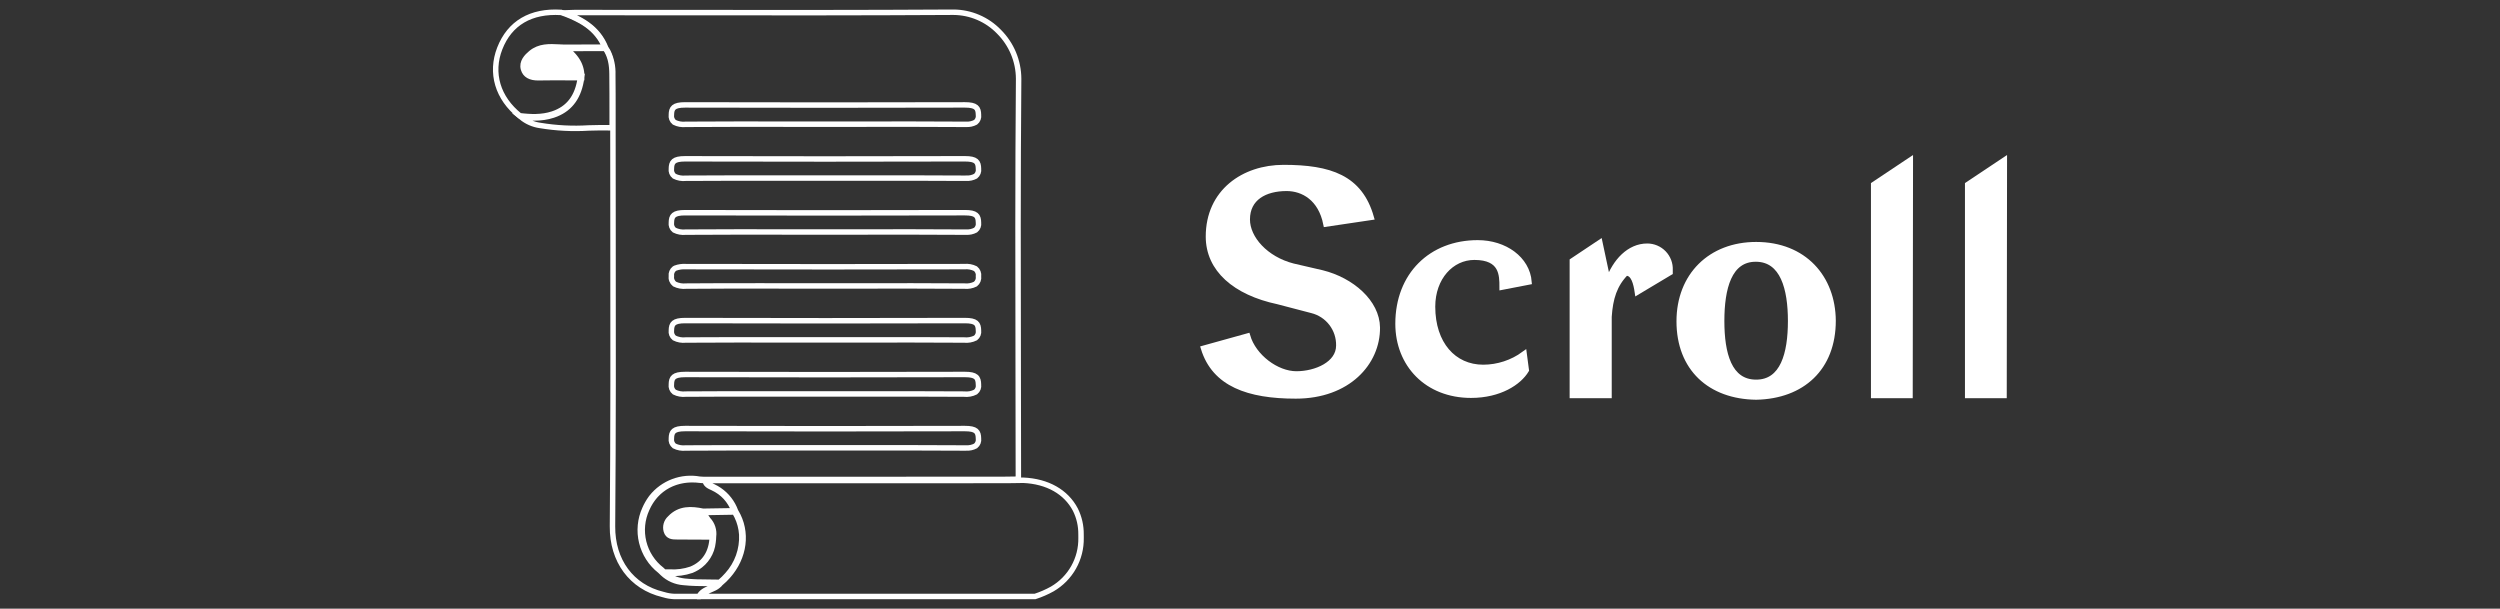
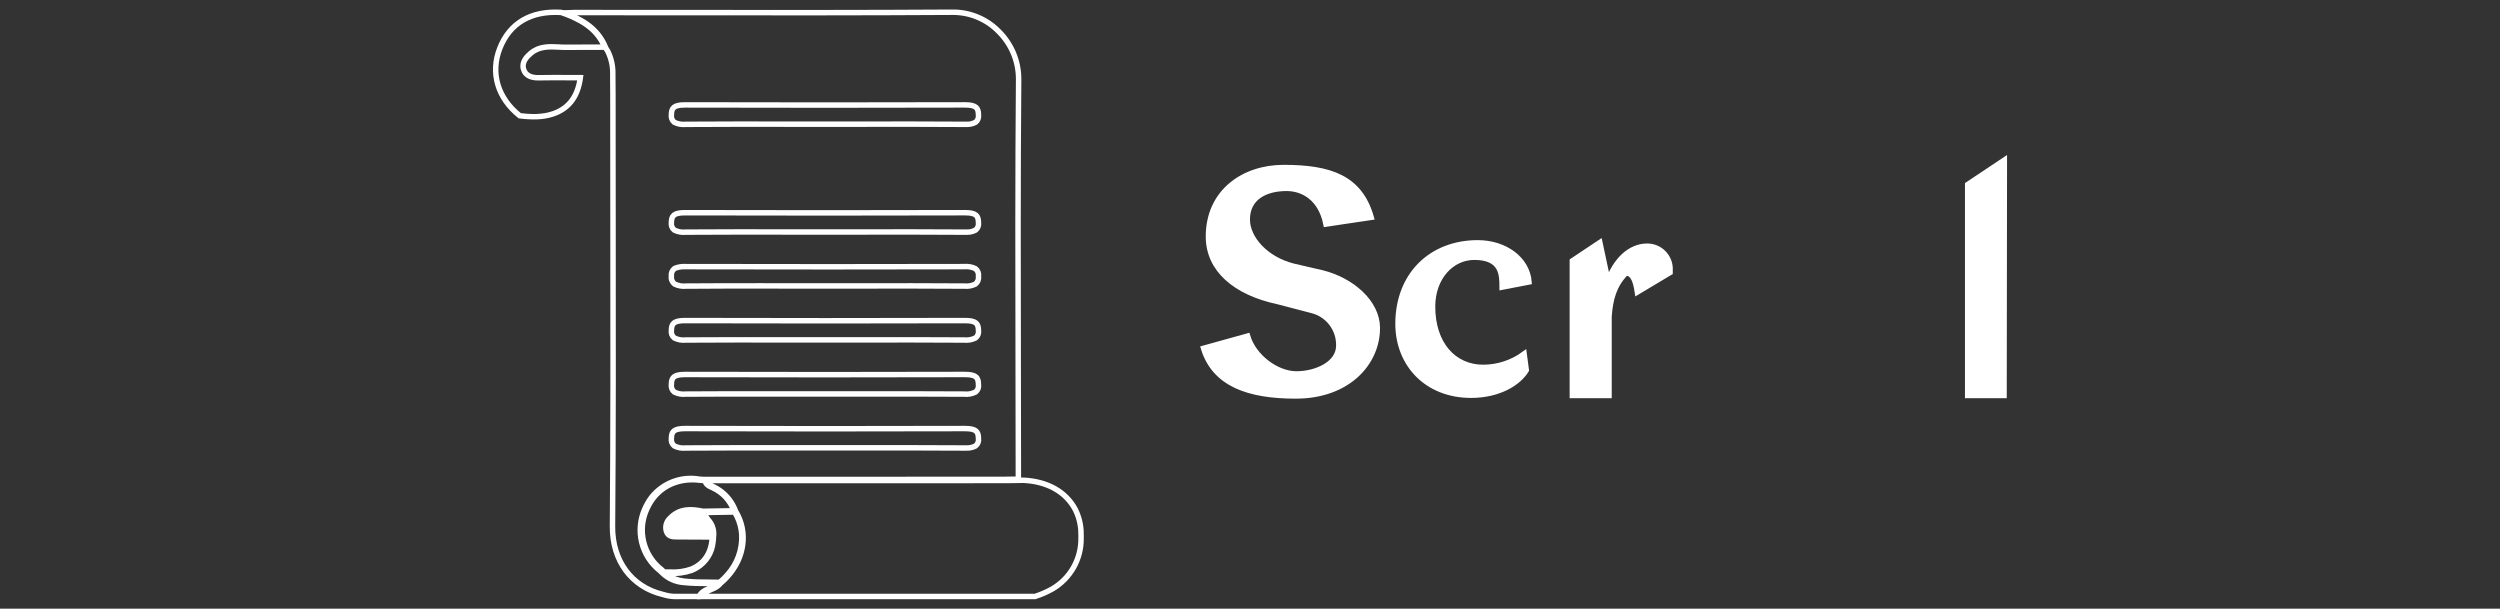
<svg xmlns="http://www.w3.org/2000/svg" width="230" height="56" viewBox="0 0 230 56" fill="none">
  <rect x="0" y="0" width="230" height="56" fill="#333333" stroke="none" />
  <path d="M126.149 19.994L121.992 20.612C121.515 18.225 119.886 17.326 118.369 17.326C116.375 17.326 114.746 18.197 114.746 20.191C114.746 21.932 116.431 23.842 118.959 24.488L121.627 25.106C124.351 25.78 126.683 27.803 126.711 30.134C126.739 33.364 124.015 36.425 119.211 36.425C114.858 36.425 111.74 35.33 110.729 32.044L114.774 30.92C115.335 32.83 117.442 34.404 119.268 34.404C121.065 34.404 123.172 33.504 123.172 31.791C123.187 31.052 122.951 30.33 122.502 29.743C122.053 29.156 121.417 28.739 120.7 28.561L117.583 27.746C113.622 26.904 111.179 24.769 111.179 21.764C111.179 17.635 114.437 15.416 118.088 15.416C122.357 15.416 125.11 16.343 126.149 19.994Z" fill="white" stroke="white" stroke-width="0.502" stroke-miterlimit="10" />
  <path d="M135.332 36.358C131.288 36.358 128.62 33.522 128.62 29.785C128.62 25.292 131.681 22.343 135.95 22.343C138.45 22.343 140.501 23.831 140.669 25.938L138.198 26.415C138.198 25.291 138.198 23.663 135.642 23.663C133.535 23.663 131.793 25.517 131.793 28.213C131.793 31.64 133.732 33.803 136.456 33.803C137.81 33.799 139.128 33.367 140.22 32.567L140.416 34.055C139.742 35.179 137.973 36.358 135.332 36.358Z" fill="white" stroke="white" stroke-width="0.502" stroke-miterlimit="10" />
  <path d="M148.028 29.14V36.386H144.657V24L147.185 22.314L147.944 25.882C148.59 24.028 149.91 22.652 151.539 22.652C151.823 22.651 152.104 22.707 152.366 22.818C152.628 22.929 152.864 23.091 153.061 23.296C153.258 23.501 153.411 23.744 153.512 24.01C153.612 24.275 153.658 24.559 153.645 24.843V25.067L150.64 26.865C150.528 26.107 150.303 25.067 149.572 25.124C148.533 26.191 148.14 27.426 148.028 29.14Z" fill="white" stroke="white" stroke-width="0.502" stroke-miterlimit="10" />
-   <path d="M161.565 22.51C157.38 22.51 154.487 25.346 154.487 29.56C154.487 33.885 157.324 36.469 161.565 36.525C165.806 36.441 168.643 33.857 168.643 29.503C168.615 25.543 165.975 22.51 161.565 22.51ZM161.565 35.177C159.065 35.177 158.391 32.537 158.391 29.531C158.391 26.526 159.065 23.802 161.565 23.83C164.036 23.858 164.739 26.554 164.739 29.531C164.739 32.537 164.036 35.177 161.565 35.177Z" fill="white" stroke="white" stroke-width="0.502" stroke-miterlimit="10" />
-   <path d="M172.378 16.978L175.748 14.73L175.72 36.386H172.378V16.978Z" fill="white" stroke="white" stroke-width="0.502" stroke-miterlimit="10" />
  <path d="M181.027 16.978L184.398 14.73L184.37 36.386H181.027V16.978Z" fill="white" stroke="white" stroke-width="0.502" stroke-miterlimit="10" />
  <path d="M51.432 4.329C50.548 4.284 49.633 4.237 48.856 4.88C48.468 5.202 47.973 5.705 48.163 6.36C48.182 6.424 48.206 6.487 48.236 6.548C48.244 6.564 48.255 6.578 48.264 6.594C48.286 6.635 48.31 6.674 48.337 6.711C48.349 6.727 48.365 6.74 48.377 6.755C48.405 6.788 48.435 6.82 48.467 6.849C48.483 6.862 48.501 6.873 48.517 6.885C48.552 6.913 48.588 6.938 48.626 6.961C48.644 6.972 48.666 6.98 48.686 6.99C48.727 7.012 48.769 7.031 48.812 7.047C48.835 7.056 48.861 7.062 48.885 7.069C48.93 7.083 48.975 7.098 49.025 7.108C49.053 7.114 49.085 7.118 49.115 7.122C49.164 7.13 49.212 7.138 49.264 7.143C49.3 7.146 49.34 7.147 49.378 7.148C49.417 7.15 49.453 7.154 49.494 7.154C49.516 7.154 49.538 7.154 49.56 7.153C50.482 7.134 51.422 7.139 52.329 7.144C52.596 7.145 52.862 7.146 53.128 7.147C53.216 7.147 53.304 7.148 53.392 7.148C53.386 7.193 53.378 7.237 53.371 7.281C53.363 7.335 53.355 7.389 53.346 7.441C53.336 7.495 53.324 7.547 53.313 7.599C53.303 7.65 53.293 7.701 53.281 7.75C53.269 7.802 53.255 7.851 53.241 7.901C53.228 7.949 53.216 7.997 53.202 8.044C53.187 8.093 53.17 8.139 53.154 8.187C53.139 8.232 53.125 8.278 53.108 8.322C53.091 8.369 53.072 8.413 53.053 8.458C53.036 8.501 53.019 8.544 53 8.585C52.98 8.629 52.959 8.671 52.938 8.713C52.918 8.753 52.899 8.794 52.878 8.833C52.856 8.874 52.831 8.914 52.808 8.954C52.786 8.991 52.765 9.029 52.742 9.065C52.717 9.104 52.69 9.141 52.663 9.179C52.639 9.213 52.616 9.249 52.591 9.282C52.563 9.319 52.533 9.353 52.504 9.389C52.478 9.42 52.453 9.453 52.425 9.484C52.395 9.518 52.362 9.551 52.33 9.584C52.301 9.613 52.275 9.643 52.245 9.671C52.211 9.703 52.175 9.733 52.14 9.764C52.11 9.79 52.081 9.818 52.05 9.843C52.013 9.873 51.973 9.901 51.934 9.93C51.903 9.953 51.873 9.978 51.84 10.001C51.799 10.029 51.755 10.055 51.713 10.082C51.68 10.102 51.649 10.124 51.615 10.143C51.569 10.17 51.521 10.194 51.473 10.219C51.441 10.236 51.409 10.255 51.376 10.271C51.321 10.298 51.264 10.322 51.207 10.347C51.178 10.359 51.151 10.373 51.121 10.385C51.034 10.42 50.944 10.453 50.852 10.484C50.724 10.526 50.596 10.562 50.468 10.593C50.428 10.602 50.387 10.608 50.346 10.617C50.258 10.635 50.171 10.655 50.084 10.668C50.025 10.677 49.966 10.682 49.907 10.689C49.838 10.698 49.769 10.708 49.699 10.714C49.629 10.72 49.559 10.723 49.489 10.726C49.431 10.729 49.373 10.734 49.316 10.736C49.24 10.737 49.165 10.736 49.09 10.736C49.038 10.735 48.985 10.737 48.934 10.736C48.855 10.733 48.776 10.729 48.697 10.725C48.65 10.722 48.602 10.721 48.554 10.718C48.475 10.713 48.397 10.706 48.319 10.699C48.272 10.695 48.225 10.692 48.179 10.687C48.109 10.681 48.04 10.673 47.971 10.665C47.919 10.659 47.867 10.654 47.816 10.648C45.784 9.029 45.098 6.714 45.979 4.454C46.89 2.118 48.843 0.973 51.623 1.141C52.249 1.35 52.855 1.615 53.434 1.933L53.436 1.934C53.53 1.988 53.623 2.045 53.715 2.103L53.718 2.104C53.809 2.163 53.899 2.224 53.987 2.287L53.991 2.289C54.078 2.352 54.164 2.418 54.248 2.486L54.255 2.492C54.338 2.559 54.418 2.629 54.497 2.701L54.511 2.715C54.586 2.785 54.66 2.858 54.731 2.934C54.739 2.942 54.747 2.951 54.755 2.96C54.822 3.032 54.887 3.106 54.95 3.183C54.963 3.2 54.976 3.217 54.989 3.234C55.045 3.304 55.099 3.376 55.152 3.451C55.171 3.479 55.19 3.509 55.209 3.538C55.252 3.603 55.295 3.668 55.335 3.736C55.362 3.782 55.388 3.831 55.414 3.878C55.443 3.931 55.472 3.984 55.5 4.039C55.535 4.111 55.568 4.185 55.6 4.26C55.612 4.286 55.624 4.312 55.635 4.339L51.886 4.349C51.735 4.344 51.584 4.337 51.432 4.329Z" stroke="white" stroke-width="0.502" stroke-miterlimit="10" />
-   <path d="M52.003 4.569C52.028 4.589 52.053 4.609 52.078 4.63C52.101 4.649 52.125 4.668 52.149 4.688C52.173 4.708 52.197 4.729 52.221 4.75C52.245 4.771 52.269 4.79 52.292 4.811C52.313 4.83 52.334 4.85 52.355 4.869C52.381 4.892 52.407 4.916 52.432 4.94L52.435 4.943C52.665 5.158 52.865 5.402 53.03 5.669L53.032 5.672C53.064 5.724 53.094 5.779 53.122 5.834L53.126 5.84C53.153 5.894 53.178 5.949 53.202 6.005L53.208 6.017C53.23 6.072 53.251 6.128 53.27 6.184L53.277 6.204C53.295 6.258 53.31 6.313 53.324 6.37C53.327 6.38 53.33 6.389 53.332 6.4C53.345 6.453 53.355 6.507 53.364 6.562C53.367 6.577 53.37 6.591 53.372 6.606C53.38 6.657 53.385 6.708 53.389 6.76C53.391 6.782 53.394 6.803 53.395 6.825C53.398 6.871 53.399 6.918 53.4 6.966C53.4 6.989 53.401 7.012 53.4 7.035C53.042 7.035 52.683 7.033 52.325 7.031C52.071 7.03 51.812 7.029 51.555 7.029C50.891 7.026 50.221 7.026 49.556 7.041C48.834 7.052 48.415 6.823 48.271 6.328C48.099 5.738 48.563 5.269 48.928 4.967C48.988 4.918 49.05 4.872 49.115 4.829C49.131 4.819 49.147 4.808 49.164 4.798C49.223 4.761 49.283 4.726 49.343 4.695L49.356 4.688C49.421 4.656 49.487 4.629 49.554 4.603C49.571 4.597 49.588 4.591 49.606 4.584C49.665 4.563 49.725 4.544 49.785 4.528C49.793 4.526 49.801 4.523 49.81 4.521C49.877 4.504 49.945 4.489 50.014 4.477C50.032 4.474 50.05 4.471 50.069 4.468C50.128 4.458 50.187 4.45 50.247 4.444C50.258 4.443 50.269 4.441 50.281 4.44C50.349 4.433 50.419 4.428 50.488 4.425C50.508 4.424 50.527 4.424 50.546 4.423C50.604 4.421 50.662 4.42 50.72 4.419C50.733 4.419 50.747 4.419 50.76 4.419C50.866 4.419 50.973 4.422 51.079 4.426L51.094 4.426C51.205 4.431 51.316 4.436 51.426 4.442C51.572 4.449 51.718 4.457 51.864 4.461C51.885 4.477 51.907 4.494 51.928 4.511C51.953 4.53 51.978 4.549 52.003 4.569Z" fill="white" stroke="white" stroke-width="0.502" stroke-miterlimit="10" />
-   <path d="M54.172 11.772C52.674 11.866 51.171 11.789 49.691 11.543C49.05 11.454 48.447 11.188 47.949 10.777C47.971 10.78 47.994 10.781 48.017 10.784C48.083 10.791 48.149 10.797 48.216 10.803C48.266 10.808 48.316 10.812 48.366 10.817C48.434 10.822 48.501 10.827 48.569 10.831C48.62 10.834 48.67 10.837 48.721 10.84C48.789 10.843 48.856 10.845 48.925 10.847C48.976 10.848 49.027 10.85 49.078 10.85C49.097 10.85 49.115 10.851 49.133 10.851C49.165 10.851 49.197 10.848 49.229 10.848C49.318 10.847 49.406 10.845 49.495 10.84C49.547 10.837 49.599 10.834 49.651 10.83C49.738 10.823 49.825 10.814 49.912 10.803C49.963 10.797 50.014 10.791 50.066 10.784C50.159 10.77 50.252 10.752 50.345 10.732C50.389 10.723 50.434 10.716 50.478 10.706C50.615 10.674 50.752 10.637 50.888 10.591C50.983 10.56 51.077 10.525 51.167 10.489C52.512 9.943 53.278 8.846 53.507 7.148H53.513L53.514 7.096L53.522 7.035H53.514C53.515 6.976 53.515 6.917 53.512 6.86C53.511 6.834 53.508 6.81 53.506 6.785C53.502 6.735 53.498 6.685 53.492 6.637C53.488 6.608 53.483 6.579 53.478 6.55C53.471 6.508 53.464 6.465 53.455 6.424C53.449 6.394 53.441 6.366 53.433 6.337C53.423 6.298 53.414 6.259 53.402 6.221C53.394 6.192 53.383 6.164 53.373 6.135C53.361 6.099 53.349 6.063 53.335 6.028C53.324 6 53.312 5.972 53.3 5.944C53.285 5.91 53.271 5.877 53.255 5.844C53.241 5.816 53.227 5.789 53.213 5.762C53.197 5.73 53.18 5.699 53.162 5.668C53.147 5.642 53.131 5.616 53.115 5.59C53.097 5.56 53.078 5.53 53.059 5.501C53.042 5.475 53.025 5.45 53.007 5.425C52.987 5.397 52.966 5.369 52.945 5.341C52.927 5.317 52.908 5.293 52.889 5.269C52.868 5.242 52.846 5.215 52.823 5.189C52.804 5.166 52.784 5.143 52.764 5.12C52.741 5.094 52.718 5.069 52.694 5.044C52.673 5.022 52.653 4.999 52.632 4.978C52.608 4.953 52.583 4.929 52.559 4.905C52.537 4.884 52.516 4.863 52.494 4.842C52.468 4.818 52.443 4.795 52.418 4.772C52.396 4.752 52.374 4.732 52.352 4.712C52.326 4.689 52.3 4.667 52.274 4.645C52.251 4.626 52.229 4.607 52.206 4.588C52.179 4.566 52.153 4.544 52.126 4.522C52.103 4.505 52.081 4.487 52.059 4.469L52.05 4.461L55.69 4.451C55.723 4.499 55.751 4.548 55.78 4.596C55.807 4.64 55.837 4.684 55.862 4.729C55.891 4.781 55.914 4.835 55.939 4.889C55.96 4.934 55.984 4.979 56.004 5.025C56.026 5.079 56.043 5.134 56.062 5.188C56.079 5.235 56.098 5.28 56.112 5.327C56.129 5.382 56.141 5.438 56.156 5.494C56.167 5.539 56.181 5.585 56.191 5.63C56.203 5.688 56.212 5.745 56.222 5.803C56.23 5.846 56.239 5.89 56.245 5.934C56.254 5.996 56.26 6.058 56.267 6.119C56.271 6.158 56.277 6.196 56.28 6.234C56.286 6.306 56.29 6.378 56.294 6.449C56.295 6.476 56.297 6.502 56.299 6.529C56.303 6.626 56.305 6.721 56.306 6.815C56.321 7.992 56.32 9.19 56.32 10.348C56.32 10.817 56.32 11.286 56.32 11.754C55.604 11.736 54.876 11.754 54.172 11.772Z" stroke="white" stroke-width="0.502" stroke-miterlimit="10" />
  <path d="M60.862 52.64L60.718 52.505C59.881 51.847 59.29 50.927 59.039 49.894C58.787 48.86 58.89 47.771 59.331 46.803C59.406 46.631 59.49 46.464 59.584 46.301C59.675 46.139 59.777 45.982 59.887 45.832C59.908 45.803 59.928 45.776 59.95 45.748C60.466 45.1 61.148 44.603 61.924 44.311C62.7 44.018 63.54 43.941 64.356 44.087C64.454 44.099 64.553 44.105 64.652 44.106C64.699 44.107 64.745 44.109 64.792 44.111L68.016 44.111C76.075 44.11 84.134 44.108 92.193 44.105C92.545 44.105 92.902 44.098 93.248 44.091C93.395 44.088 93.543 44.085 93.69 44.083C93.686 40.761 93.681 37.44 93.675 34.119C93.657 25.31 93.638 16.201 93.714 7.243C93.706 5.618 93.055 4.062 91.904 2.915C91.361 2.353 90.711 1.905 89.992 1.598C89.274 1.291 88.501 1.13 87.719 1.125H87.684C79.425 1.176 71.029 1.168 62.908 1.16C59.559 1.155 56.209 1.154 52.858 1.154C52.581 1.155 52.299 1.169 52.026 1.183L51.922 1.188L51.934 1.192C51.993 1.214 52.051 1.237 52.11 1.26C52.153 1.276 52.197 1.293 52.24 1.31C52.294 1.331 52.346 1.353 52.399 1.375C52.447 1.394 52.495 1.414 52.543 1.434C52.594 1.456 52.643 1.478 52.693 1.5C52.743 1.522 52.793 1.544 52.842 1.567C52.89 1.59 52.937 1.613 52.985 1.636C53.035 1.66 53.085 1.685 53.135 1.71C53.181 1.734 53.227 1.758 53.273 1.782C53.323 1.809 53.372 1.836 53.422 1.864C53.466 1.889 53.511 1.915 53.555 1.941C53.604 1.97 53.652 2 53.701 2.03C53.744 2.057 53.786 2.084 53.829 2.112C53.877 2.144 53.924 2.176 53.971 2.21C54.012 2.238 54.053 2.268 54.093 2.298C54.14 2.332 54.186 2.368 54.231 2.404C54.27 2.435 54.31 2.466 54.348 2.498C54.393 2.536 54.437 2.575 54.481 2.614C54.518 2.648 54.555 2.681 54.591 2.715C54.634 2.757 54.676 2.8 54.718 2.843C54.752 2.878 54.787 2.913 54.821 2.95C54.862 2.995 54.902 3.043 54.942 3.09C54.974 3.128 55.006 3.165 55.037 3.203C55.077 3.254 55.114 3.307 55.153 3.359C55.181 3.398 55.21 3.437 55.237 3.477C55.276 3.534 55.312 3.594 55.349 3.653C55.373 3.693 55.398 3.731 55.422 3.772C55.46 3.839 55.496 3.911 55.533 3.982C55.551 4.018 55.571 4.052 55.588 4.089C55.64 4.197 55.688 4.309 55.734 4.424C55.8 4.52 55.862 4.619 55.918 4.721C56.245 5.387 56.403 6.124 56.376 6.867C56.391 8.043 56.39 9.24 56.39 10.397C56.389 10.884 56.389 11.372 56.39 11.86V11.918C56.392 15.23 56.394 18.541 56.399 21.853C56.41 30.56 56.422 39.563 56.349 48.418C56.323 51.589 58.096 53.992 60.978 54.689L61.068 54.712C61.372 54.806 61.688 54.86 62.006 54.874H64.313C64.324 54.851 64.338 54.832 64.35 54.81C64.363 54.788 64.375 54.764 64.389 54.743C64.406 54.718 64.424 54.695 64.442 54.673C64.457 54.654 64.471 54.634 64.487 54.616C64.507 54.594 64.528 54.574 64.549 54.554C64.565 54.538 64.581 54.522 64.598 54.507C64.62 54.488 64.644 54.47 64.667 54.453C64.684 54.439 64.701 54.425 64.719 54.413C64.743 54.396 64.769 54.38 64.795 54.364C64.812 54.353 64.83 54.342 64.848 54.331C64.875 54.315 64.903 54.301 64.931 54.286C64.949 54.277 64.966 54.267 64.983 54.259C65.01 54.245 65.037 54.233 65.065 54.22C65.13 54.189 65.195 54.16 65.26 54.131L65.268 54.127C65.324 54.102 65.379 54.077 65.434 54.052L65.469 54.036C65.525 54.009 65.58 53.981 65.633 53.952L65.666 53.933C65.718 53.903 65.769 53.87 65.818 53.834C65.826 53.828 65.834 53.821 65.843 53.815C65.893 53.777 65.939 53.734 65.982 53.689L65.984 53.687C65.738 53.682 65.492 53.68 65.245 53.678C65.212 53.678 65.178 53.677 65.144 53.677C64.78 53.675 64.411 53.672 64.04 53.661L64.017 53.66C63.896 53.657 63.774 53.65 63.653 53.644C63.585 53.64 63.517 53.638 63.449 53.634C63.26 53.622 63.071 53.606 62.884 53.586C62.164 53.535 61.485 53.236 60.962 52.739L60.862 52.64ZM60.862 52.64L60.876 52.653L60.877 52.654L60.862 52.64Z" stroke="white" stroke-width="0.502" stroke-miterlimit="10" />
  <path d="M65.597 49.895C65.623 49.713 65.638 49.53 65.642 49.347C65.679 49.071 65.653 48.791 65.568 48.527C65.483 48.262 65.34 48.02 65.15 47.818C65.111 47.763 65.072 47.706 65.033 47.65C65.022 47.634 65.013 47.618 65.002 47.603C64.974 47.561 64.946 47.519 64.92 47.476C64.907 47.455 64.895 47.433 64.883 47.412C64.86 47.374 64.839 47.336 64.819 47.297C64.806 47.273 64.795 47.248 64.784 47.224C64.773 47.199 64.763 47.174 64.752 47.15H64.769L67.585 47.103C67.617 47.157 67.644 47.212 67.674 47.266C67.716 47.341 67.759 47.414 67.796 47.49C67.826 47.553 67.851 47.618 67.878 47.682C67.909 47.754 67.943 47.825 67.97 47.898C67.997 47.97 68.017 48.043 68.04 48.116C68.061 48.183 68.085 48.249 68.102 48.316C68.125 48.401 68.14 48.487 68.158 48.573C68.169 48.629 68.184 48.684 68.193 48.739C68.211 48.848 68.222 48.958 68.231 49.067C68.234 49.1 68.24 49.134 68.243 49.167C68.277 49.846 68.177 50.526 67.948 51.166C67.719 51.806 67.365 52.394 66.908 52.897C66.867 52.943 66.822 52.987 66.779 53.033C66.713 53.104 66.648 53.176 66.578 53.245C66.462 53.358 66.341 53.468 66.214 53.575C65.9 53.567 65.585 53.565 65.27 53.563C64.905 53.561 64.534 53.559 64.163 53.547L64.135 53.547C64.044 53.544 63.954 53.538 63.863 53.534C63.573 53.521 63.284 53.504 62.998 53.473C62.91 53.463 62.824 53.451 62.739 53.437C62.712 53.432 62.685 53.426 62.658 53.42C62.602 53.41 62.546 53.399 62.493 53.386C62.461 53.379 62.431 53.37 62.401 53.362C62.352 53.349 62.304 53.336 62.257 53.321C62.226 53.311 62.195 53.3 62.165 53.289C62.121 53.274 62.077 53.259 62.034 53.242C62.004 53.23 61.974 53.217 61.944 53.204C61.903 53.186 61.863 53.168 61.823 53.148C61.794 53.134 61.766 53.119 61.737 53.104C61.699 53.084 61.661 53.062 61.624 53.041C61.597 53.024 61.57 53.007 61.543 52.99C61.507 52.967 61.472 52.943 61.438 52.919C61.412 52.9 61.387 52.882 61.362 52.863C61.339 52.845 61.317 52.826 61.294 52.807L61.227 52.745C61.354 52.743 61.48 52.742 61.607 52.742C62.294 52.786 62.982 52.693 63.633 52.469C63.81 52.396 63.982 52.308 64.146 52.208C64.548 51.958 64.888 51.62 65.139 51.219C65.391 50.819 65.547 50.365 65.597 49.895Z" stroke="white" stroke-width="0.502" stroke-miterlimit="10" />
  <path d="M65.537 49.286L64.734 49.283C63.941 49.28 63.148 49.277 62.355 49.272L62.285 49.272C61.901 49.27 61.538 49.269 61.409 48.821C61.357 48.633 61.358 48.433 61.413 48.245C61.468 48.058 61.574 47.889 61.72 47.758C61.779 47.696 61.839 47.639 61.899 47.586C61.918 47.569 61.937 47.553 61.956 47.537C62 47.501 62.043 47.467 62.087 47.435C62.108 47.42 62.129 47.405 62.15 47.391C62.2 47.357 62.25 47.327 62.301 47.298C62.315 47.29 62.329 47.281 62.343 47.274C62.405 47.241 62.469 47.211 62.534 47.184C62.558 47.175 62.582 47.167 62.606 47.158C62.649 47.142 62.693 47.127 62.737 47.114C62.765 47.105 62.793 47.097 62.822 47.09C62.865 47.079 62.91 47.069 62.954 47.061C62.981 47.056 63.007 47.049 63.034 47.045C63.1 47.034 63.168 47.026 63.236 47.02C63.265 47.017 63.294 47.017 63.324 47.015C63.369 47.013 63.414 47.01 63.461 47.01C63.492 47.01 63.525 47.01 63.557 47.01C63.609 47.011 63.662 47.013 63.715 47.016C63.741 47.017 63.767 47.018 63.793 47.02C63.874 47.026 63.956 47.033 64.04 47.044L64.067 47.048C64.151 47.059 64.237 47.071 64.324 47.086L64.338 47.088C64.432 47.104 64.528 47.122 64.626 47.142C64.639 47.178 64.656 47.213 64.672 47.247C64.684 47.274 64.695 47.302 64.708 47.328C64.729 47.369 64.752 47.409 64.775 47.45C64.789 47.473 64.8 47.496 64.814 47.519C64.842 47.563 64.871 47.607 64.899 47.65C64.911 47.668 64.922 47.686 64.934 47.703C64.975 47.764 65.016 47.823 65.058 47.882C65.096 47.936 65.134 47.989 65.17 48.043C65.178 48.055 65.186 48.067 65.194 48.078C65.222 48.121 65.251 48.163 65.278 48.206C65.285 48.218 65.291 48.23 65.298 48.241C65.325 48.285 65.351 48.329 65.375 48.373C65.38 48.383 65.384 48.393 65.389 48.403C65.413 48.45 65.437 48.497 65.457 48.545C65.46 48.554 65.463 48.563 65.466 48.572C65.486 48.622 65.503 48.672 65.517 48.724C65.52 48.734 65.521 48.745 65.524 48.756C65.537 48.807 65.546 48.858 65.552 48.91C65.554 48.926 65.554 48.944 65.555 48.96C65.559 49.008 65.561 49.056 65.559 49.105C65.558 49.134 65.553 49.165 65.549 49.195C65.546 49.225 65.543 49.255 65.537 49.286Z" fill="white" stroke="white" stroke-width="0.502" stroke-miterlimit="10" />
  <path d="M64.673 47.038C63.616 46.817 62.517 46.745 61.638 47.681C61.478 47.825 61.361 48.012 61.302 48.219C61.242 48.425 61.242 48.645 61.3 48.852C61.453 49.382 61.894 49.383 62.284 49.384L62.354 49.385C63.126 49.39 63.897 49.394 64.669 49.396L65.526 49.399C65.525 49.435 65.523 49.47 65.521 49.506C65.518 49.55 65.516 49.595 65.512 49.638C65.508 49.682 65.502 49.726 65.497 49.77C65.492 49.812 65.488 49.855 65.482 49.896C65.475 49.939 65.467 49.981 65.459 50.023C65.452 50.063 65.445 50.104 65.437 50.144C65.428 50.185 65.417 50.225 65.407 50.266C65.397 50.305 65.388 50.344 65.377 50.382C65.366 50.422 65.353 50.46 65.34 50.499C65.328 50.535 65.317 50.573 65.304 50.609C65.29 50.647 65.275 50.683 65.26 50.72C65.245 50.755 65.232 50.791 65.217 50.825C65.2 50.861 65.182 50.896 65.165 50.931C65.148 50.964 65.133 50.998 65.115 51.031C65.096 51.065 65.076 51.098 65.056 51.131C65.037 51.163 65.019 51.195 64.999 51.225C64.978 51.258 64.955 51.289 64.933 51.32C64.912 51.35 64.892 51.38 64.87 51.408C64.847 51.439 64.821 51.469 64.796 51.498C64.773 51.526 64.751 51.554 64.727 51.58C64.701 51.609 64.673 51.637 64.645 51.665C64.621 51.69 64.597 51.716 64.571 51.741C64.542 51.768 64.511 51.794 64.481 51.82C64.454 51.843 64.429 51.867 64.401 51.889C64.369 51.915 64.335 51.939 64.301 51.964C64.273 51.985 64.247 52.006 64.218 52.026C64.181 52.051 64.142 52.075 64.103 52.099C64.076 52.116 64.05 52.134 64.022 52.151C63.979 52.176 63.934 52.198 63.889 52.222C63.863 52.235 63.838 52.25 63.812 52.263C63.74 52.299 63.666 52.332 63.589 52.364C62.952 52.582 62.278 52.672 61.606 52.629C61.439 52.629 61.273 52.629 61.107 52.633L61.043 52.574L61.107 52.634L60.876 52.419L60.874 52.417C60.05 51.778 59.466 50.879 59.217 49.867C58.968 48.854 59.069 47.787 59.503 46.839C59.553 46.724 59.607 46.613 59.664 46.505C59.682 46.469 59.703 46.436 59.722 46.402C59.762 46.33 59.803 46.258 59.846 46.19C59.87 46.151 59.896 46.114 59.922 46.076C59.963 46.014 60.005 45.953 60.049 45.894C60.077 45.856 60.106 45.82 60.135 45.783C60.18 45.727 60.225 45.672 60.272 45.618C60.303 45.584 60.334 45.549 60.365 45.516C60.415 45.463 60.466 45.412 60.518 45.362C60.549 45.331 60.58 45.301 60.612 45.271C60.67 45.219 60.729 45.17 60.789 45.121C60.818 45.097 60.846 45.073 60.876 45.05C60.953 44.991 61.032 44.935 61.112 44.882C61.127 44.872 61.141 44.861 61.156 44.851C61.254 44.788 61.354 44.728 61.457 44.673C61.475 44.663 61.494 44.656 61.511 44.646C61.596 44.602 61.681 44.56 61.769 44.522C61.802 44.508 61.837 44.495 61.87 44.481C61.944 44.451 62.019 44.421 62.095 44.395C62.134 44.381 62.174 44.369 62.214 44.356C62.287 44.334 62.36 44.312 62.435 44.292C62.477 44.281 62.52 44.271 62.562 44.261C62.637 44.244 62.713 44.228 62.789 44.215C62.832 44.207 62.875 44.199 62.919 44.192C62.998 44.18 63.079 44.171 63.16 44.162C63.202 44.158 63.243 44.153 63.285 44.15C63.375 44.143 63.467 44.139 63.559 44.137C63.592 44.136 63.625 44.134 63.659 44.134C63.752 44.133 63.846 44.138 63.941 44.142C63.979 44.144 64.016 44.144 64.054 44.146C64.187 44.155 64.321 44.169 64.456 44.187C64.56 44.2 64.663 44.206 64.767 44.207C64.799 44.208 64.831 44.209 64.862 44.211C64.865 44.228 64.871 44.243 64.875 44.26C64.88 44.28 64.884 44.301 64.891 44.32C64.898 44.342 64.907 44.363 64.918 44.385C64.925 44.401 64.933 44.419 64.942 44.434C64.953 44.453 64.966 44.472 64.979 44.489C64.989 44.503 64.999 44.518 65.01 44.531C65.025 44.548 65.041 44.563 65.057 44.578C65.069 44.59 65.08 44.602 65.092 44.612C65.11 44.627 65.129 44.64 65.147 44.654C65.16 44.663 65.172 44.672 65.185 44.681C65.205 44.694 65.227 44.706 65.248 44.719C65.26 44.726 65.272 44.733 65.285 44.74C65.309 44.753 65.333 44.765 65.357 44.777C65.368 44.782 65.378 44.788 65.389 44.792C65.423 44.809 65.458 44.825 65.492 44.84L65.559 44.871C65.677 44.926 65.791 44.985 65.9 45.048C65.935 45.068 65.967 45.092 66.001 45.113C66.073 45.158 66.146 45.202 66.214 45.251C66.25 45.277 66.282 45.306 66.317 45.332C66.379 45.381 66.443 45.429 66.502 45.481C66.534 45.51 66.564 45.542 66.596 45.572C66.653 45.626 66.71 45.68 66.764 45.738C66.793 45.769 66.819 45.804 66.847 45.837C66.899 45.897 66.951 45.958 66.999 46.022C67.026 46.058 67.051 46.098 67.077 46.136C67.122 46.2 67.167 46.264 67.208 46.332C67.236 46.378 67.261 46.428 67.288 46.476C67.323 46.538 67.358 46.6 67.39 46.666C67.422 46.731 67.451 46.799 67.48 46.867C67.498 46.908 67.516 46.949 67.533 46.991L64.673 47.038Z" stroke="white" stroke-width="0.502" stroke-miterlimit="10" />
  <path d="M96.81 54.184C96.306 54.465 95.776 54.696 95.228 54.874H64.56C64.566 54.864 64.571 54.853 64.577 54.844C64.589 54.824 64.601 54.805 64.614 54.786C64.629 54.765 64.645 54.744 64.661 54.724C64.675 54.707 64.69 54.69 64.705 54.674C64.722 54.656 64.74 54.638 64.759 54.621C64.774 54.606 64.79 54.592 64.806 54.578C64.826 54.562 64.847 54.546 64.867 54.531C64.884 54.518 64.901 54.506 64.918 54.494C64.94 54.479 64.963 54.465 64.986 54.452C65.004 54.441 65.021 54.43 65.038 54.42C65.064 54.406 65.089 54.393 65.115 54.38C65.132 54.371 65.148 54.362 65.165 54.354C65.195 54.339 65.227 54.325 65.258 54.31C65.271 54.304 65.284 54.298 65.297 54.292C65.341 54.272 65.386 54.252 65.431 54.233C65.487 54.208 65.544 54.182 65.6 54.157C65.82 54.068 66.021 53.936 66.19 53.77C66.221 53.738 66.249 53.705 66.275 53.67C66.407 53.56 66.533 53.447 66.653 53.33L66.662 53.32C68.355 51.664 68.837 49.352 67.892 47.426C67.826 47.29 67.752 47.156 67.67 47.023C67.387 46.237 66.862 45.56 66.171 45.09C65.992 44.968 65.804 44.86 65.608 44.768L65.54 44.737C65.506 44.722 65.473 44.707 65.44 44.691L65.419 44.681C65.394 44.669 65.369 44.657 65.345 44.644C65.334 44.638 65.324 44.632 65.314 44.626C65.294 44.615 65.274 44.604 65.255 44.592C65.244 44.584 65.234 44.577 65.223 44.569C65.206 44.557 65.189 44.546 65.174 44.533C65.163 44.524 65.153 44.514 65.143 44.505C65.129 44.492 65.115 44.479 65.103 44.465C65.093 44.454 65.085 44.442 65.076 44.431C65.065 44.416 65.054 44.4 65.044 44.384C65.037 44.371 65.03 44.358 65.023 44.344C65.015 44.326 65.007 44.308 65.001 44.29C64.996 44.274 64.991 44.258 64.987 44.242C64.985 44.232 64.983 44.222 64.981 44.212L68.166 44.211C76.3 44.21 84.434 44.208 92.568 44.206C92.924 44.206 93.285 44.199 93.634 44.192C93.801 44.188 93.968 44.185 94.134 44.183C96.379 44.279 98.08 45.261 98.933 46.884C99.286 47.59 99.464 48.371 99.455 49.16L99.457 49.489C99.474 50.436 99.237 51.371 98.772 52.196C98.306 53.022 97.629 53.708 96.81 54.184Z" stroke="white" stroke-width="0.502" stroke-miterlimit="10" />
  <path d="M89.738 26.135C89.423 26.293 89.071 26.357 88.721 26.32C85.576 26.297 82.377 26.301 79.284 26.304C78.127 26.306 76.969 26.307 75.812 26.307C74.662 26.306 73.51 26.305 72.359 26.304C71.602 26.303 70.84 26.302 70.072 26.302C67.772 26.3 65.435 26.302 63.128 26.321C62.76 26.36 62.389 26.294 62.058 26.13C61.949 26.042 61.864 25.927 61.813 25.797C61.761 25.667 61.745 25.525 61.765 25.387C61.75 25.261 61.767 25.133 61.816 25.016C61.864 24.899 61.942 24.797 62.042 24.718C62.067 24.701 62.093 24.686 62.12 24.673C62.434 24.554 62.77 24.506 63.105 24.53H63.124C72.204 24.551 80.575 24.55 88.717 24.529C89.07 24.494 89.425 24.559 89.743 24.717C89.846 24.8 89.926 24.909 89.975 25.033C90.024 25.156 90.04 25.29 90.022 25.422C90.04 25.555 90.024 25.691 89.974 25.816C89.924 25.941 89.843 26.051 89.738 26.135Z" stroke="white" stroke-width="0.502" stroke-miterlimit="10" />
  <path d="M63.03 34.453H63.046C71.659 34.477 80.307 34.476 88.751 34.452H88.767C89.82 34.452 90.005 34.739 90.019 35.38C90.039 35.508 90.024 35.638 89.978 35.759C89.931 35.879 89.853 35.985 89.753 36.066C89.422 36.234 89.05 36.3 88.682 36.257C85.56 36.236 82.385 36.239 79.314 36.242C77.026 36.245 74.738 36.245 72.45 36.242C71.683 36.241 70.91 36.24 70.132 36.24C67.799 36.238 65.43 36.241 63.09 36.257C62.728 36.297 62.364 36.232 62.039 36.069C61.936 35.987 61.857 35.879 61.809 35.757C61.761 35.634 61.747 35.501 61.766 35.371C61.775 34.749 61.967 34.453 63.03 34.453Z" stroke="white" stroke-width="0.502" stroke-miterlimit="10" />
  <path d="M63.028 29.493H63.044C71.639 29.517 80.287 29.517 88.749 29.493H88.766C89.822 29.493 90.007 29.777 90.02 30.409C90.039 30.536 90.024 30.667 89.976 30.787C89.929 30.907 89.851 31.012 89.75 31.092C89.42 31.255 89.051 31.321 88.686 31.281C85.531 31.26 82.324 31.264 79.223 31.267C76.939 31.269 74.655 31.269 72.371 31.267C69.33 31.264 66.185 31.26 63.092 31.281C62.731 31.321 62.366 31.256 62.04 31.094C61.938 31.013 61.86 30.906 61.812 30.785C61.764 30.664 61.748 30.533 61.767 30.404C61.776 29.788 61.968 29.493 63.028 29.493Z" stroke="white" stroke-width="0.502" stroke-miterlimit="10" />
  <path d="M89.752 41.027C89.484 41.169 89.182 41.233 88.879 41.214C88.818 41.215 88.753 41.216 88.686 41.215C85.561 41.194 82.385 41.197 79.313 41.2C77.029 41.202 74.746 41.202 72.462 41.2C69.391 41.197 66.216 41.193 63.093 41.215C62.73 41.254 62.364 41.189 62.038 41.028C61.936 40.947 61.858 40.84 61.81 40.72C61.763 40.599 61.748 40.468 61.767 40.34C61.777 39.722 61.968 39.427 63.027 39.427H63.043C67.334 39.439 71.642 39.445 75.936 39.445C80.23 39.445 84.511 39.439 88.748 39.427H88.765C89.822 39.427 90.007 39.711 90.02 40.344C90.039 40.471 90.024 40.601 89.977 40.721C89.93 40.841 89.853 40.946 89.752 41.027Z" stroke="white" stroke-width="0.502" stroke-miterlimit="10" />
  <path d="M89.752 21.168C89.484 21.31 89.182 21.375 88.879 21.356C88.818 21.357 88.753 21.357 88.686 21.357C85.561 21.335 82.385 21.338 79.313 21.342C77.029 21.344 74.746 21.344 72.462 21.342C69.391 21.338 66.216 21.335 63.093 21.357C62.73 21.396 62.364 21.331 62.038 21.169C61.936 21.088 61.858 20.982 61.81 20.861C61.763 20.741 61.748 20.61 61.767 20.481C61.777 19.863 61.968 19.569 63.027 19.569H63.043C67.334 19.581 71.642 19.587 75.936 19.586C80.23 19.586 84.511 19.58 88.748 19.568H88.765C89.822 19.568 90.007 19.852 90.02 20.485C90.039 20.613 90.024 20.743 89.977 20.863C89.93 20.983 89.853 21.088 89.752 21.168Z" stroke="white" stroke-width="0.502" stroke-miterlimit="10" />
-   <path d="M89.752 16.209C89.484 16.351 89.182 16.416 88.879 16.397C88.818 16.398 88.753 16.398 88.686 16.398C85.561 16.376 82.385 16.38 79.313 16.383C77.029 16.385 74.746 16.385 72.462 16.383C69.391 16.379 66.216 16.376 63.093 16.398C62.73 16.437 62.364 16.372 62.038 16.21C61.936 16.129 61.858 16.023 61.81 15.902C61.763 15.782 61.748 15.65 61.767 15.522C61.777 14.905 61.968 14.61 63.027 14.61H63.043C67.334 14.621 71.642 14.627 75.936 14.627C80.23 14.627 84.511 14.621 88.748 14.609H88.765C89.822 14.609 90.007 14.893 90.02 15.526C90.039 15.654 90.024 15.784 89.977 15.904C89.93 16.024 89.853 16.129 89.752 16.209Z" stroke="white" stroke-width="0.502" stroke-miterlimit="10" />
  <path d="M89.752 11.25C89.484 11.392 89.182 11.457 88.879 11.438C88.818 11.439 88.753 11.439 88.686 11.439C85.561 11.417 82.385 11.421 79.313 11.424C77.029 11.426 74.746 11.426 72.462 11.424C69.391 11.42 66.216 11.417 63.093 11.439C62.73 11.478 62.364 11.413 62.038 11.252C61.936 11.17 61.858 11.064 61.81 10.943C61.763 10.823 61.748 10.691 61.767 10.563C61.777 9.946 61.968 9.651 63.027 9.651H63.043C67.334 9.663 71.642 9.668 75.936 9.668C80.23 9.668 84.511 9.662 88.748 9.65H88.765C89.822 9.65 90.007 9.934 90.02 10.567C90.039 10.695 90.024 10.825 89.977 10.945C89.93 11.065 89.853 11.17 89.752 11.25Z" stroke="white" stroke-width="0.502" stroke-miterlimit="10" />
</svg>